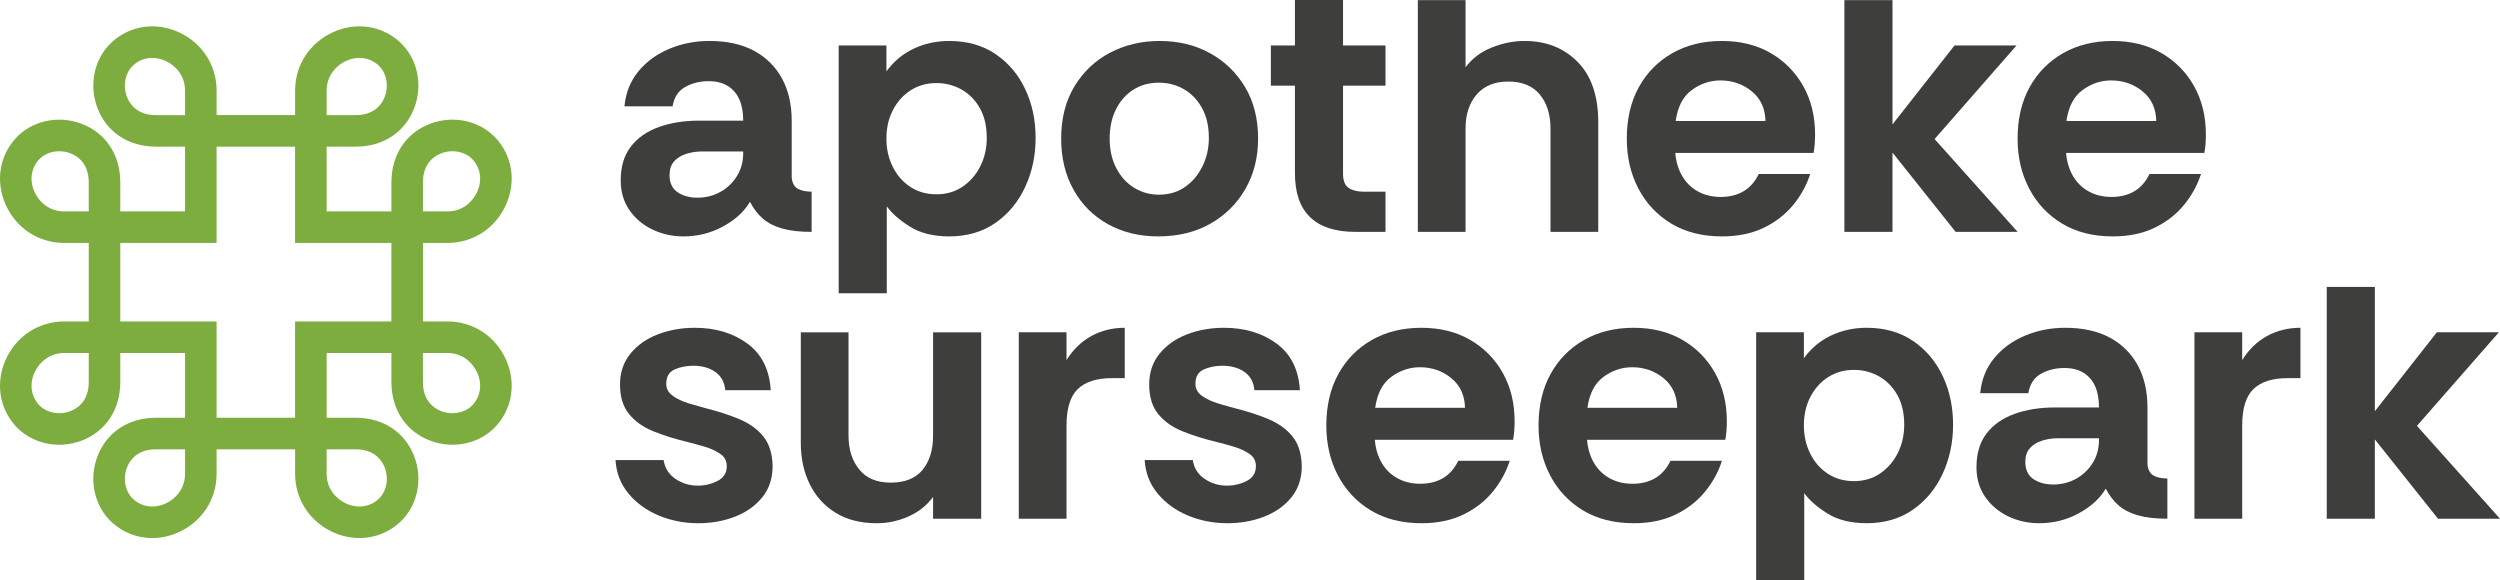
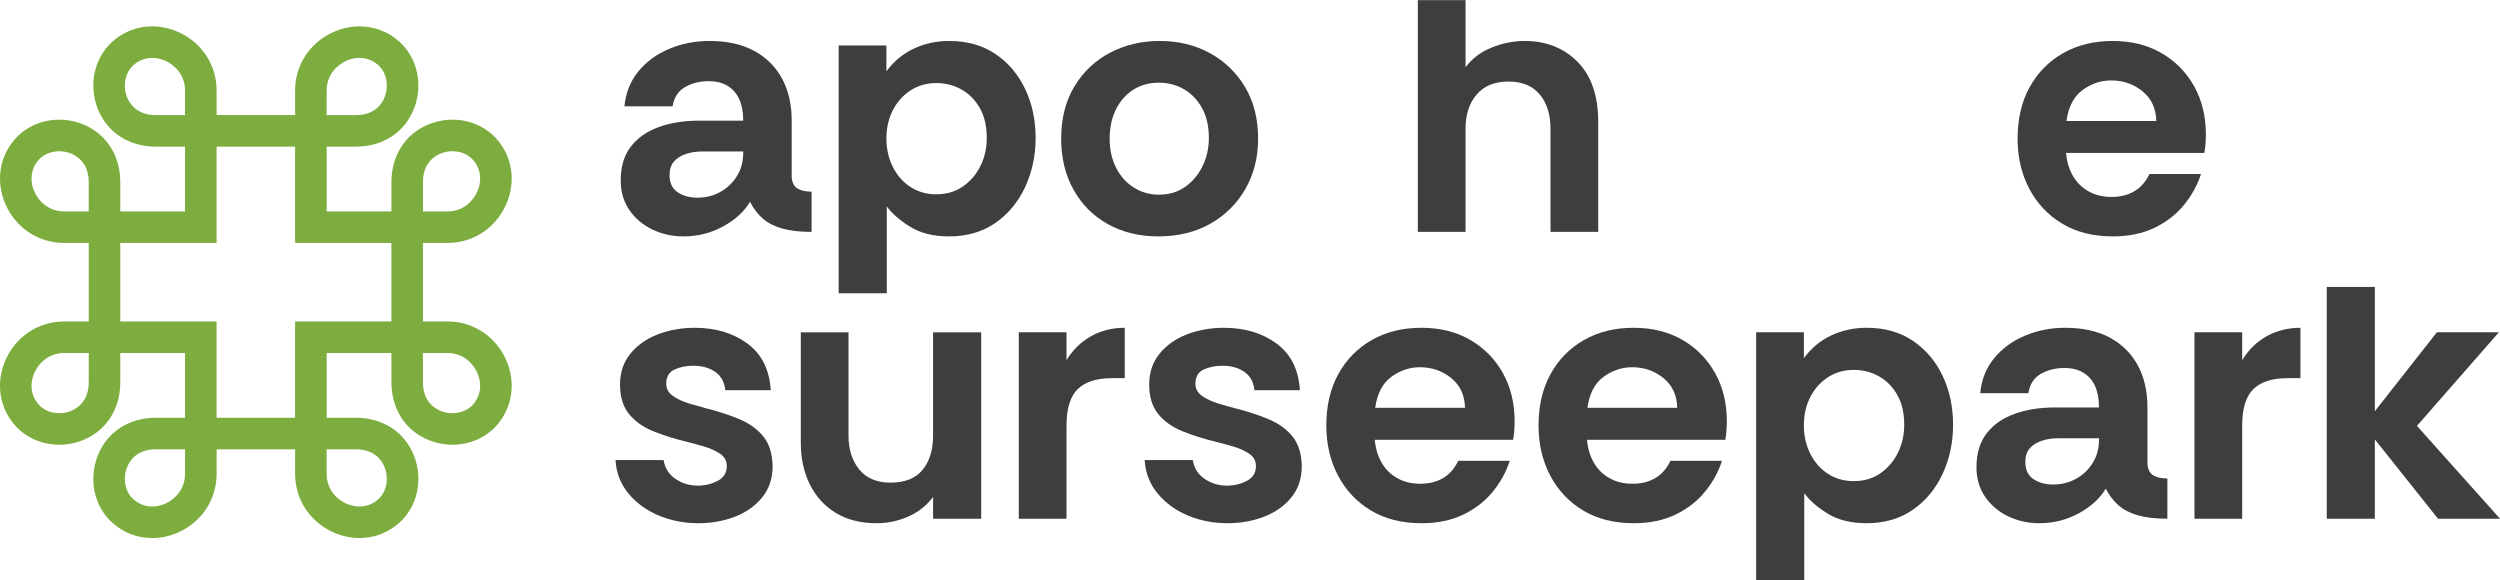
<svg xmlns="http://www.w3.org/2000/svg" viewBox="0 0 558.764 129.65">
  <defs>
    <style>
      .cls-1 {
        fill: #3e3e3d;
      }

      .cls-2 {
        fill: #7cad3e;
      }
    </style>
  </defs>
  <g id="Icon">
    <path class="cls-2" d="M34.025,120.258c-3.272,0-6.44-1.18-8.958-3.457-3.986-3.607-5.3-9.571-3.27-14.841,2.071-5.377,6.948-8.587,13.044-8.587h6.518v-14.475h-14.476v6.518c0,6.097-3.21,10.974-8.587,13.045-5.268,2.028-11.232.716-14.839-3.271-3.622-4.004-4.467-9.654-2.207-14.747,2.353-5.302,7.377-8.596,13.11-8.596h5.473v-17.544h-5.473c-5.734,0-10.758-3.293-13.11-8.595-2.26-5.093-1.415-10.744,2.207-14.747,3.606-3.987,9.57-5.3,14.84-3.271,5.377,2.072,8.586,6.948,8.586,13.044v6.518h14.476v-14.476h-6.518c-6.097,0-10.973-3.21-13.044-8.586-2.03-5.269-.715-11.233,3.271-14.84,4.003-3.622,9.654-4.468,14.747-2.207,5.301,2.353,8.595,7.377,8.595,13.11v5.473h17.544v-5.473c0-5.734,3.293-10.758,8.595-13.11,5.093-2.26,10.744-1.415,14.747,2.207,3.987,3.606,5.301,9.57,3.271,14.839-2.071,5.377-6.947,8.587-13.044,8.587h-6.519v14.476h14.476v-6.518c0-6.096,3.21-10.973,8.586-13.044,5.268-2.032,11.232-.717,14.84,3.27,3.622,4.003,4.467,9.654,2.207,14.747-2.353,5.301-7.377,8.595-13.11,8.595h-5.474v17.544h5.474c5.734,0,10.757,3.294,13.11,8.596,2.26,5.093,1.415,10.743-2.207,14.747-3.606,3.985-9.571,5.3-14.84,3.271-5.377-2.072-8.586-6.948-8.586-13.045v-6.518h-14.476v14.475h6.519c6.096,0,10.973,3.21,13.044,8.587,2.03,5.269.716,11.233-3.271,14.841-4.003,3.62-9.654,4.466-14.747,2.207-5.302-2.353-8.595-7.377-8.595-13.11v-5.474h-17.544v5.474c0,5.733-3.293,10.758-8.595,13.11-1.89.839-3.857,1.25-5.789,1.25ZM34.841,100.424c-4.261,0-5.88,2.55-6.465,4.07-.974,2.528-.39,5.439,1.422,7.078,1.935,1.751,4.61,2.123,7.156.991,2.13-.944,4.405-3.192,4.405-6.666v-5.474h-6.518ZM73.003,100.424v5.474c0,3.474,2.275,5.722,4.405,6.666,2.547,1.132,5.222.762,7.156-.991,1.812-1.639,2.397-4.549,1.422-7.078-.586-1.52-2.205-4.07-6.465-4.07h-6.519ZM48.409,93.373h17.544v-21.525h21.525v-17.544h-21.525v-21.525h-17.544v21.525h-21.525v17.544h21.525v21.525ZM14.361,78.899c-3.474,0-5.722,2.275-6.667,4.404-1.13,2.547-.76,5.223.991,7.157,1.639,1.812,4.55,2.397,7.078,1.422,1.52-.586,4.071-2.204,4.071-6.466v-6.518h-5.473ZM94.528,78.899v6.518c0,4.261,2.551,5.88,4.071,6.466,2.529.975,5.439.39,7.078-1.422,1.75-1.935,2.121-4.61.991-7.157-.945-2.129-3.193-4.404-6.667-4.404h-5.474ZM94.528,47.255h5.474c3.474,0,5.722-2.275,6.667-4.405,1.13-2.546.76-5.222-.991-7.157-1.638-1.81-4.549-2.396-7.078-1.421-1.52.585-4.071,2.205-4.071,6.465v6.518ZM13.244,33.804c-1.76,0-3.45.664-4.559,1.889-1.75,1.935-2.121,4.61-.991,7.157.945,2.129,3.192,4.405,6.667,4.405h5.473v-6.518c0-4.261-2.551-5.88-4.071-6.466-.818-.315-1.676-.467-2.519-.467ZM73.003,25.729h6.519c4.261,0,5.88-2.551,6.465-4.071.974-2.528.389-5.439-1.422-7.078-1.935-1.75-4.61-2.121-7.157-.991-2.129.945-4.405,3.192-4.405,6.667v5.473ZM34.025,12.944c-1.555,0-3.032.555-4.228,1.636-1.811,1.639-2.396,4.549-1.422,7.078.586,1.52,2.205,4.071,6.466,4.071h6.518v-5.473c0-3.474-2.275-5.722-4.405-6.667-.974-.432-1.967-.645-2.93-.645Z" />
  </g>
  <g id="Name">
    <path class="cls-1" d="M152.76,52.836c-2.465,0-4.762-.504-6.891-1.514-2.129-1.007-3.847-2.449-5.164-4.325-1.317-1.877-1.973-4.102-1.973-6.679,0-3.078.755-5.599,2.268-7.559,1.509-1.958,3.597-3.415,6.255-4.368,2.662-.952,5.644-1.427,8.945-1.427h9.914c0-1.903-.295-3.499-.882-4.789-.587-1.288-1.456-2.28-2.604-2.982-1.148-.699-2.559-1.05-4.241-1.05-1.96,0-3.712.435-5.25,1.302-1.542.87-2.477,2.309-2.814,4.325h-10.754c.283-3.023,1.317-5.627,3.109-7.811,1.792-2.184,4.089-3.864,6.891-5.041,2.797-1.175,5.795-1.764,8.986-1.764,3.917,0,7.235.73,9.954,2.184,2.715,1.458,4.799,3.515,6.259,6.175,1.452,2.66,2.182,5.81,2.182,9.45v12.684c.111,1.232.558,2.071,1.345,2.52.783.447,1.817.671,3.105.671v8.989c-2.629,0-4.827-.252-6.591-.757-1.764-.502-3.207-1.245-4.327-2.225-1.12-.98-2.071-2.227-2.855-3.739-1.288,2.184-3.289,4.019-6.009,5.502-2.715,1.483-5.668,2.227-8.859,2.227ZM155.868,44.184c1.846,0,3.54-.42,5.082-1.261,1.538-.839,2.785-2.016,3.736-3.527s1.427-3.246,1.427-5.209v-.334h-9.241c-1.23,0-2.408.182-3.527.545-1.12.365-2.014.923-2.687,1.68-.673.757-1.009,1.778-1.009,3.066,0,1.737.603,3.01,1.805,3.823,1.206.812,2.674,1.218,4.413,1.218Z" />
    <path class="cls-1" d="M187.451,65.545V10.164h10.668v5.795c1.624-2.24,3.655-3.933,6.091-5.082,2.436-1.146,5.082-1.723,7.936-1.723,4.032,0,7.489.98,10.373,2.941,2.883,1.96,5.094,4.577,6.636,7.854,1.542,3.275,2.309,6.901,2.309,10.877s-.783,7.643-2.35,11.005c-1.567,3.359-3.794,6.033-6.677,8.021-2.888,1.987-6.316,2.984-10.291,2.984-3.527,0-6.456-.73-8.777-2.184-2.326-1.456-4.048-2.967-5.168-4.536v19.429h-10.75ZM209.291,43.427c2.24,0,4.2-.574,5.878-1.723,1.682-1.146,2.994-2.672,3.95-4.577.952-1.903,1.427-4.003,1.427-6.3,0-2.631-.517-4.858-1.554-6.677s-2.408-3.205-4.114-4.159c-1.71-.952-3.572-1.427-5.586-1.427-2.129,0-4.032.533-5.713,1.595-1.682,1.064-3.01,2.535-3.991,4.409-.98,1.879-1.468,4.019-1.468,6.427,0,2.297.476,4.397,1.427,6.3.952,1.905,2.268,3.402,3.95,4.493,1.677,1.093,3.609,1.639,5.795,1.639Z" />
    <path class="cls-1" d="M258.851,52.836c-4.2,0-7.941-.913-11.218-2.732-3.273-1.819-5.837-4.38-7.682-7.686-1.85-3.302-2.773-7.11-2.773-11.423,0-4.536.993-8.443,2.982-11.718,1.985-3.275,4.647-5.781,7.978-7.518,3.33-1.735,7.014-2.604,11.046-2.604,4.2,0,7.953.91,11.259,2.732,3.302,1.819,5.923,4.354,7.854,7.6,1.932,3.248,2.896,7.085,2.896,11.509,0,4.2-.952,7.953-2.855,11.257-1.903,3.304-4.524,5.894-7.854,7.768-3.33,1.877-7.21,2.816-11.632,2.816ZM259.014,43.511c2.24,0,4.188-.574,5.841-1.723,1.649-1.146,2.953-2.687,3.905-4.62.952-1.932,1.427-4.044,1.427-6.341,0-2.631-.517-4.873-1.554-6.72-1.034-1.848-2.391-3.246-4.073-4.2-1.677-.952-3.527-1.427-5.545-1.427-2.182,0-4.102.533-5.75,1.595-1.653,1.064-2.941,2.535-3.864,4.411-.927,1.877-1.386,4.046-1.386,6.509,0,2.465.488,4.649,1.468,6.552.98,1.903,2.309,3.373,3.991,4.409,1.677,1.038,3.527,1.554,5.541,1.554Z" />
-     <path class="cls-1" d="M302.946,51.827c-4.479,0-7.85-1.091-10.119-3.275s-3.404-5.461-3.404-9.829v-19.571h-5.377v-8.989h5.377V0h10.754v10.164h9.491v8.989h-9.491v19.655c0,1.569.418,2.633,1.259,3.193.841.56,1.932.839,3.277.839h4.955v8.989h-6.723Z" />
    <path class="cls-1" d="M316.892,51.827V.029h10.668v15.007c1.456-1.96,3.404-3.431,5.841-4.411,2.436-.978,4.885-1.47,7.35-1.47,4.815,0,8.761,1.554,11.841,4.663,3.08,3.107,4.622,7.6,4.622,13.482v24.527h-10.668v-23.1c0-3.136-.8-5.67-2.395-7.602-1.595-1.932-3.933-2.898-7.014-2.898s-5.447.966-7.1,2.898c-1.649,1.932-2.477,4.467-2.477,7.602v23.1h-10.668Z" />
-     <path class="cls-1" d="M384.851,52.836c-4.368,0-8.137-.954-11.3-2.857-3.162-1.903-5.615-4.508-7.35-7.811-1.735-3.304-2.604-7.028-2.604-11.173,0-4.423.894-8.261,2.691-11.509,1.788-3.246,4.282-5.781,7.473-7.6,3.191-1.821,6.891-2.732,11.091-2.732,4.143,0,7.768.896,10.877,2.689,3.109,1.792,5.541,4.257,7.309,7.393,1.764,3.136,2.646,6.747,2.646,10.834,0,.73-.029,1.444-.086,2.143-.057.701-.14,1.358-.25,1.973h-30.913c.168,1.963.685,3.683,1.554,5.166.865,1.485,2.043,2.633,3.527,3.445,1.485.812,3.179,1.218,5.082,1.218,1.96,0,3.655-.42,5.082-1.261,1.427-.839,2.563-2.127,3.404-3.864h11.505c-.783,2.465-2.043,4.76-3.777,6.889-1.739,2.129-3.938,3.837-6.595,5.123-2.662,1.288-5.783,1.934-9.364,1.934ZM374.519,27.048h20.073c-.053-2.799-1.079-5.012-3.064-6.636-1.989-1.624-4.327-2.436-7.014-2.436-2.297,0-4.426.714-6.386,2.143-1.96,1.427-3.162,3.736-3.609,6.93Z" />
-     <path class="cls-1" d="M412.233,51.827V.029h10.75v27.773l13.859-17.639h13.863l-18.314,20.916,18.564,20.748h-13.859l-14.114-17.725v17.725h-10.75Z" />
    <path class="cls-1" d="M472.193,52.836c-4.368,0-8.133-.954-11.296-2.857-3.166-1.903-5.615-4.508-7.35-7.811-1.739-3.304-2.604-7.028-2.604-11.173,0-4.423.894-8.261,2.687-11.509,1.792-3.246,4.286-5.781,7.477-7.6,3.191-1.821,6.886-2.732,11.086-2.732,4.143,0,7.772.896,10.877,2.689,3.109,1.792,5.545,4.257,7.309,7.393,1.764,3.136,2.646,6.747,2.646,10.834,0,.73-.029,1.444-.082,2.143-.057.701-.144,1.358-.254,1.973h-30.909c.168,1.963.685,3.683,1.55,5.166.87,1.485,2.047,2.633,3.531,3.445,1.481.812,3.175,1.218,5.082,1.218,1.956,0,3.655-.42,5.082-1.261,1.427-.839,2.559-2.127,3.4-3.864h11.509c-.783,2.465-2.047,4.76-3.782,6.889-1.735,2.129-3.933,3.837-6.591,5.123-2.662,1.288-5.783,1.934-9.368,1.934ZM461.861,27.048h20.077c-.057-2.799-1.079-5.012-3.068-6.636-1.989-1.624-4.323-2.436-7.014-2.436-2.297,0-4.426.714-6.382,2.143-1.96,1.427-3.166,3.736-3.614,6.93Z" />
    <path class="cls-1" d="M156.049,116.942c-3.138,0-6.074-.576-8.818-1.723-2.744-1.148-5-2.785-6.763-4.914-1.764-2.129-2.728-4.62-2.896-7.477h10.75c.279,1.792,1.161,3.193,2.646,4.2,1.485,1.009,3.15,1.514,5,1.514,1.567,0,3.035-.351,4.409-1.05,1.37-.701,2.059-1.807,2.059-3.318,0-1.177-.504-2.1-1.514-2.773-1.009-.673-2.182-1.204-3.527-1.595-1.345-.392-2.576-.728-3.696-1.009-2.801-.673-5.348-1.47-7.645-2.393-2.297-.925-4.114-2.213-5.459-3.864-1.345-1.651-2.018-3.849-2.018-6.595,0-2.687.771-4.983,2.313-6.886,1.538-1.903,3.581-3.347,6.132-4.327,2.547-.978,5.303-1.47,8.273-1.47,4.647,0,8.568,1.177,11.759,3.529,3.191,2.352,4.926,5.824,5.209,10.416h-10.164c-.168-1.792-.91-3.15-2.227-4.075-1.317-.923-2.953-1.386-4.914-1.386-1.567,0-2.97.281-4.2.841-1.23.56-1.85,1.624-1.85,3.191,0,1.122.504,2.03,1.514,2.732,1.009.699,2.211,1.259,3.614,1.68,1.399.42,2.629.769,3.696,1.05,2.912.728,5.471,1.569,7.686,2.52,2.211.952,3.962,2.24,5.25,3.864,1.288,1.624,1.96,3.808,2.014,6.552,0,2.744-.771,5.067-2.309,6.971-1.542,1.905-3.568,3.347-6.091,4.327-2.518.978-5.262,1.47-8.232,1.47Z" />
    <path class="cls-1" d="M195.949,116.942c-3.581,0-6.632-.771-9.155-2.311-2.518-1.54-4.45-3.667-5.795-6.384-1.345-2.715-2.014-5.808-2.014-9.282v-24.695h10.664v23.1c0,3.08.8,5.601,2.395,7.559,1.595,1.96,3.933,2.941,7.014,2.941,3.191,0,5.574-.952,7.141-2.857,1.567-1.903,2.35-4.452,2.35-7.643v-23.1h10.754v41.664h-10.754v-4.873c-1.399,1.905-3.232,3.361-5.5,4.368-2.268,1.009-4.635,1.514-7.1,1.514Z" />
    <path class="cls-1" d="M227.704,115.933v-41.664h10.668v6.216c1.456-2.352,3.302-4.145,5.541-5.377,2.24-1.23,4.733-1.848,7.477-1.848v11.257h-2.855c-3.417,0-5.964.812-7.645,2.436-1.677,1.624-2.518,4.34-2.518,8.148v20.832h-10.668Z" />
    <path class="cls-1" d="M274.322,116.942c-3.138,0-6.079-.576-8.822-1.723-2.744-1.148-4.996-2.785-6.759-4.914-1.764-2.129-2.732-4.62-2.9-7.477h10.754c.279,1.792,1.161,3.193,2.646,4.2,1.481,1.009,3.15,1.514,4.996,1.514,1.567,0,3.039-.351,4.413-1.05,1.37-.701,2.055-1.807,2.055-3.318,0-1.177-.504-2.1-1.509-2.773-1.009-.673-2.186-1.204-3.531-1.595-1.341-.392-2.576-.728-3.696-1.009-2.801-.673-5.348-1.47-7.641-2.393-2.297-.925-4.118-2.213-5.463-3.864-1.341-1.651-2.014-3.849-2.014-6.595,0-2.687.767-4.983,2.309-6.886,1.542-1.903,3.585-3.347,6.132-4.327,2.547-.978,5.307-1.47,8.273-1.47,4.651,0,8.568,1.177,11.763,3.529,3.191,2.352,4.926,5.824,5.205,10.416h-10.164c-.168-1.792-.91-3.15-2.223-4.075-1.317-.923-2.957-1.386-4.914-1.386-1.571,0-2.97.281-4.2.841-1.235.56-1.85,1.624-1.85,3.191,0,1.122.504,2.03,1.514,2.732,1.005.699,2.211,1.259,3.609,1.68s2.633.769,3.696,1.05c2.912.728,5.476,1.569,7.686,2.52,2.215.952,3.962,2.24,5.25,3.864,1.288,1.624,1.96,3.808,2.018,6.552,0,2.744-.771,5.067-2.309,6.971-1.542,1.905-3.572,3.347-6.091,4.327-2.522.978-5.266,1.47-8.232,1.47Z" />
    <path class="cls-1" d="M317.694,116.942c-4.368,0-8.137-.954-11.3-2.857-3.162-1.903-5.615-4.508-7.35-7.811-1.735-3.304-2.604-7.028-2.604-11.173,0-4.423.894-8.261,2.691-11.509,1.788-3.246,4.282-5.781,7.473-7.6,3.191-1.821,6.891-2.732,11.091-2.732,4.143,0,7.768.896,10.877,2.689,3.109,1.792,5.541,4.257,7.309,7.393,1.764,3.136,2.646,6.747,2.646,10.834,0,.73-.029,1.444-.086,2.143-.057.701-.14,1.358-.25,1.973h-30.913c.168,1.963.685,3.683,1.554,5.166.865,1.485,2.043,2.633,3.527,3.445,1.485.812,3.179,1.218,5.082,1.218,1.96,0,3.655-.42,5.082-1.261,1.427-.839,2.563-2.127,3.404-3.864h11.505c-.783,2.465-2.043,4.76-3.777,6.889-1.739,2.129-3.938,3.837-6.595,5.123-2.662,1.288-5.783,1.934-9.364,1.934ZM307.362,91.153h20.073c-.053-2.799-1.079-5.012-3.064-6.636-1.989-1.624-4.327-2.436-7.014-2.436-2.297,0-4.426.714-6.386,2.143-1.96,1.427-3.162,3.736-3.609,6.93Z" />
    <path class="cls-1" d="M365.127,116.942c-4.368,0-8.137-.954-11.3-2.857-3.162-1.903-5.615-4.508-7.35-7.811-1.735-3.304-2.604-7.028-2.604-11.173,0-4.423.894-8.261,2.691-11.509,1.788-3.246,4.282-5.781,7.473-7.6,3.191-1.821,6.891-2.732,11.091-2.732,4.143,0,7.768.896,10.877,2.689,3.109,1.792,5.541,4.257,7.309,7.393,1.764,3.136,2.646,6.747,2.646,10.834,0,.73-.029,1.444-.086,2.143-.057.701-.14,1.358-.25,1.973h-30.913c.168,1.963.685,3.683,1.554,5.166.865,1.485,2.043,2.633,3.527,3.445,1.485.812,3.179,1.218,5.082,1.218,1.96,0,3.655-.42,5.082-1.261,1.427-.839,2.563-2.127,3.404-3.864h11.505c-.783,2.465-2.043,4.76-3.777,6.889-1.739,2.129-3.938,3.837-6.595,5.123-2.662,1.288-5.783,1.934-9.364,1.934ZM354.795,91.153h20.073c-.053-2.799-1.079-5.012-3.064-6.636-1.989-1.624-4.327-2.436-7.014-2.436-2.297,0-4.426.714-6.386,2.143-1.96,1.427-3.162,3.736-3.609,6.93Z" />
    <path class="cls-1" d="M392.509,129.65v-55.381h10.668v5.795c1.624-2.24,3.655-3.933,6.091-5.082,2.436-1.146,5.082-1.723,7.936-1.723,4.032,0,7.489.98,10.373,2.941,2.883,1.96,5.094,4.577,6.636,7.854,1.542,3.275,2.309,6.901,2.309,10.877s-.783,7.643-2.35,11.005c-1.567,3.359-3.794,6.033-6.677,8.021-2.888,1.987-6.316,2.984-10.291,2.984-3.527,0-6.456-.73-8.777-2.184-2.326-1.456-4.048-2.967-5.168-4.536v19.429h-10.75ZM414.349,107.533c2.24,0,4.2-.574,5.878-1.723,1.682-1.146,2.994-2.672,3.95-4.577.952-1.903,1.427-4.003,1.427-6.3,0-2.631-.517-4.858-1.554-6.677-1.038-1.819-2.408-3.205-4.114-4.159-1.71-.952-3.572-1.427-5.586-1.427-2.129,0-4.032.533-5.713,1.595-1.682,1.064-3.01,2.535-3.991,4.409-.98,1.879-1.468,4.019-1.468,6.427,0,2.297.476,4.397,1.427,6.3.952,1.905,2.268,3.402,3.95,4.493,1.677,1.093,3.609,1.639,5.795,1.639Z" />
    <path class="cls-1" d="M455.782,116.942c-2.465,0-4.762-.504-6.891-1.514-2.129-1.007-3.847-2.449-5.164-4.325s-1.973-4.102-1.973-6.679c0-3.078.755-5.599,2.268-7.559,1.509-1.958,3.597-3.415,6.255-4.368,2.662-.952,5.644-1.427,8.945-1.427h9.914c0-1.903-.295-3.499-.882-4.789-.587-1.288-1.456-2.28-2.604-2.982-1.148-.699-2.559-1.05-4.241-1.05-1.96,0-3.712.435-5.25,1.302-1.542.87-2.477,2.309-2.814,4.325h-10.754c.283-3.023,1.317-5.627,3.109-7.811,1.792-2.184,4.089-3.864,6.891-5.041,2.797-1.175,5.795-1.764,8.986-1.764,3.917,0,7.235.73,9.954,2.184,2.715,1.458,4.799,3.515,6.259,6.175,1.452,2.66,2.182,5.81,2.182,9.45v12.684c.111,1.232.558,2.071,1.345,2.52.783.447,1.817.671,3.105.671v8.989c-2.629,0-4.827-.252-6.591-.757-1.764-.502-3.207-1.245-4.327-2.225-1.12-.98-2.071-2.227-2.855-3.739-1.288,2.184-3.289,4.019-6.009,5.502-2.715,1.483-5.668,2.227-8.859,2.227ZM458.891,108.29c1.846,0,3.54-.42,5.082-1.261,1.538-.839,2.785-2.016,3.736-3.527.952-1.511,1.427-3.246,1.427-5.209v-.334h-9.241c-1.23,0-2.408.182-3.527.545-1.12.365-2.014.923-2.687,1.68-.673.757-1.009,1.778-1.009,3.066,0,1.737.603,3.01,1.805,3.823,1.206.812,2.674,1.218,4.413,1.218Z" />
    <path class="cls-1" d="M490.473,115.933v-41.664h10.668v6.216c1.456-2.352,3.302-4.145,5.541-5.377,2.24-1.23,4.733-1.848,7.477-1.848v11.257h-2.855c-3.417,0-5.964.812-7.645,2.436-1.677,1.624-2.518,4.34-2.518,8.148v20.832h-10.668Z" />
    <path class="cls-1" d="M520.042,115.933v-51.798h10.75v27.773l13.859-17.639h13.863l-18.314,20.916,18.564,20.748h-13.859l-14.114-17.725v17.725h-10.75Z" />
  </g>
</svg>